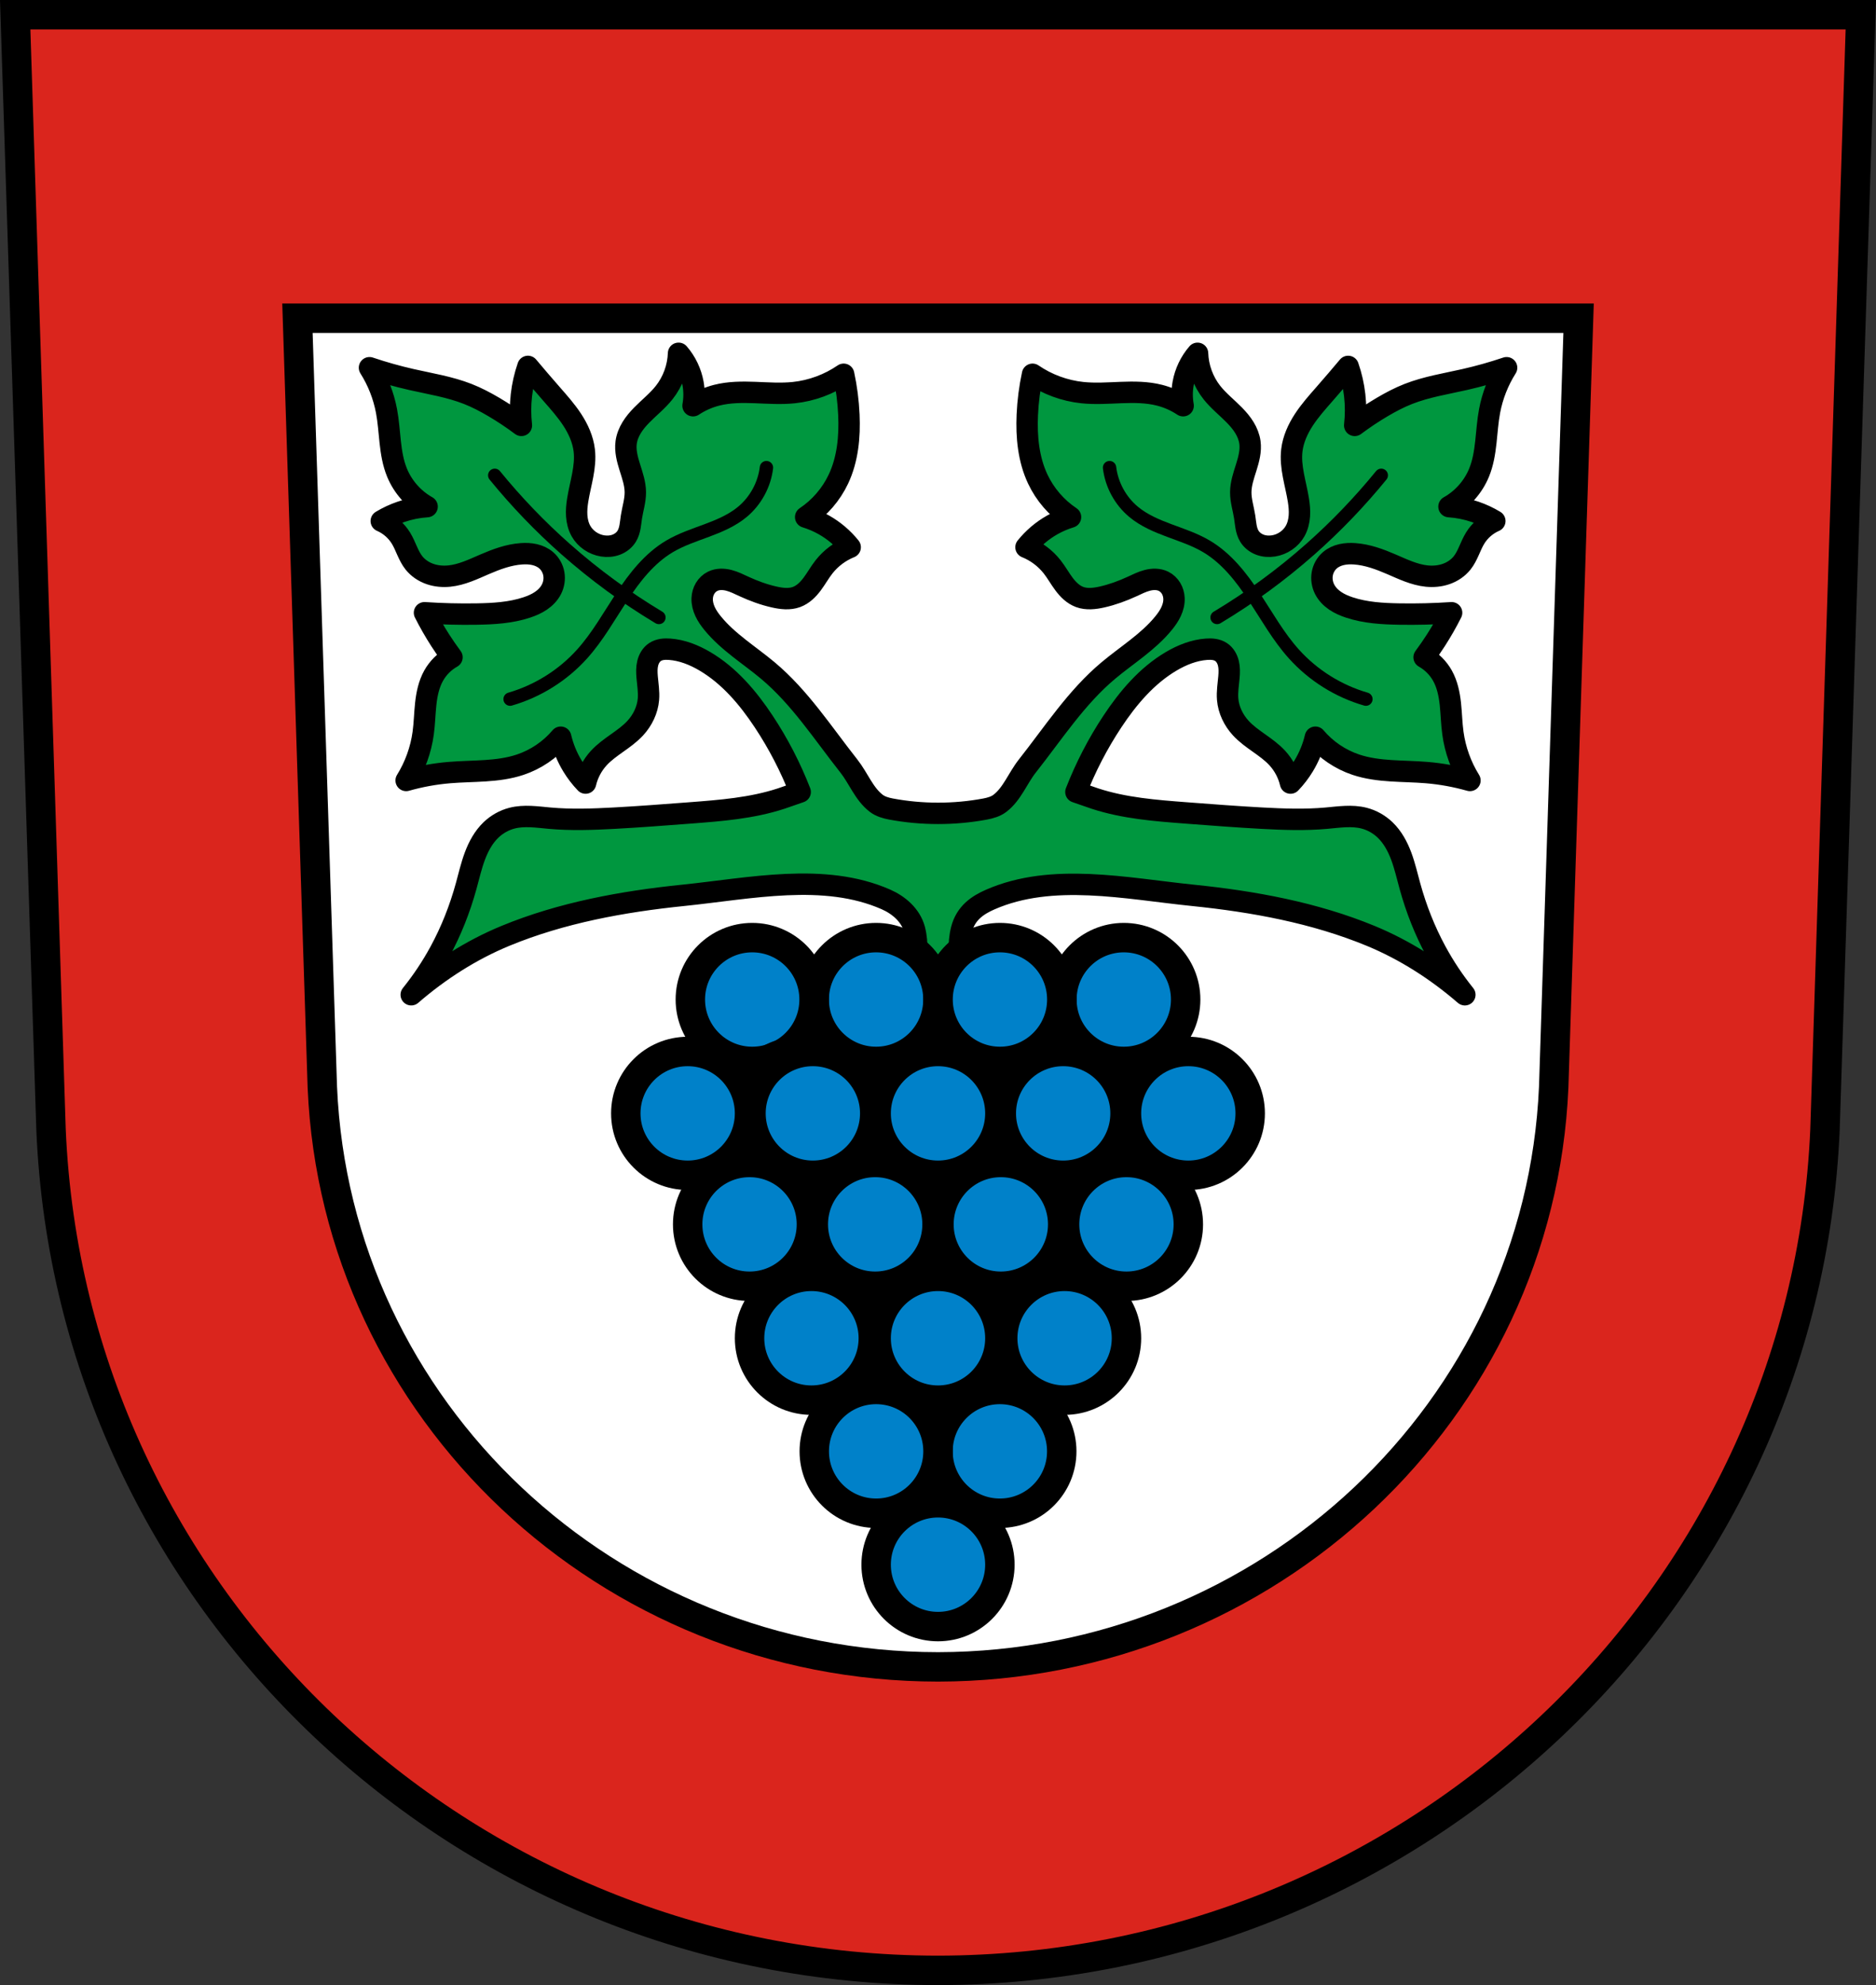
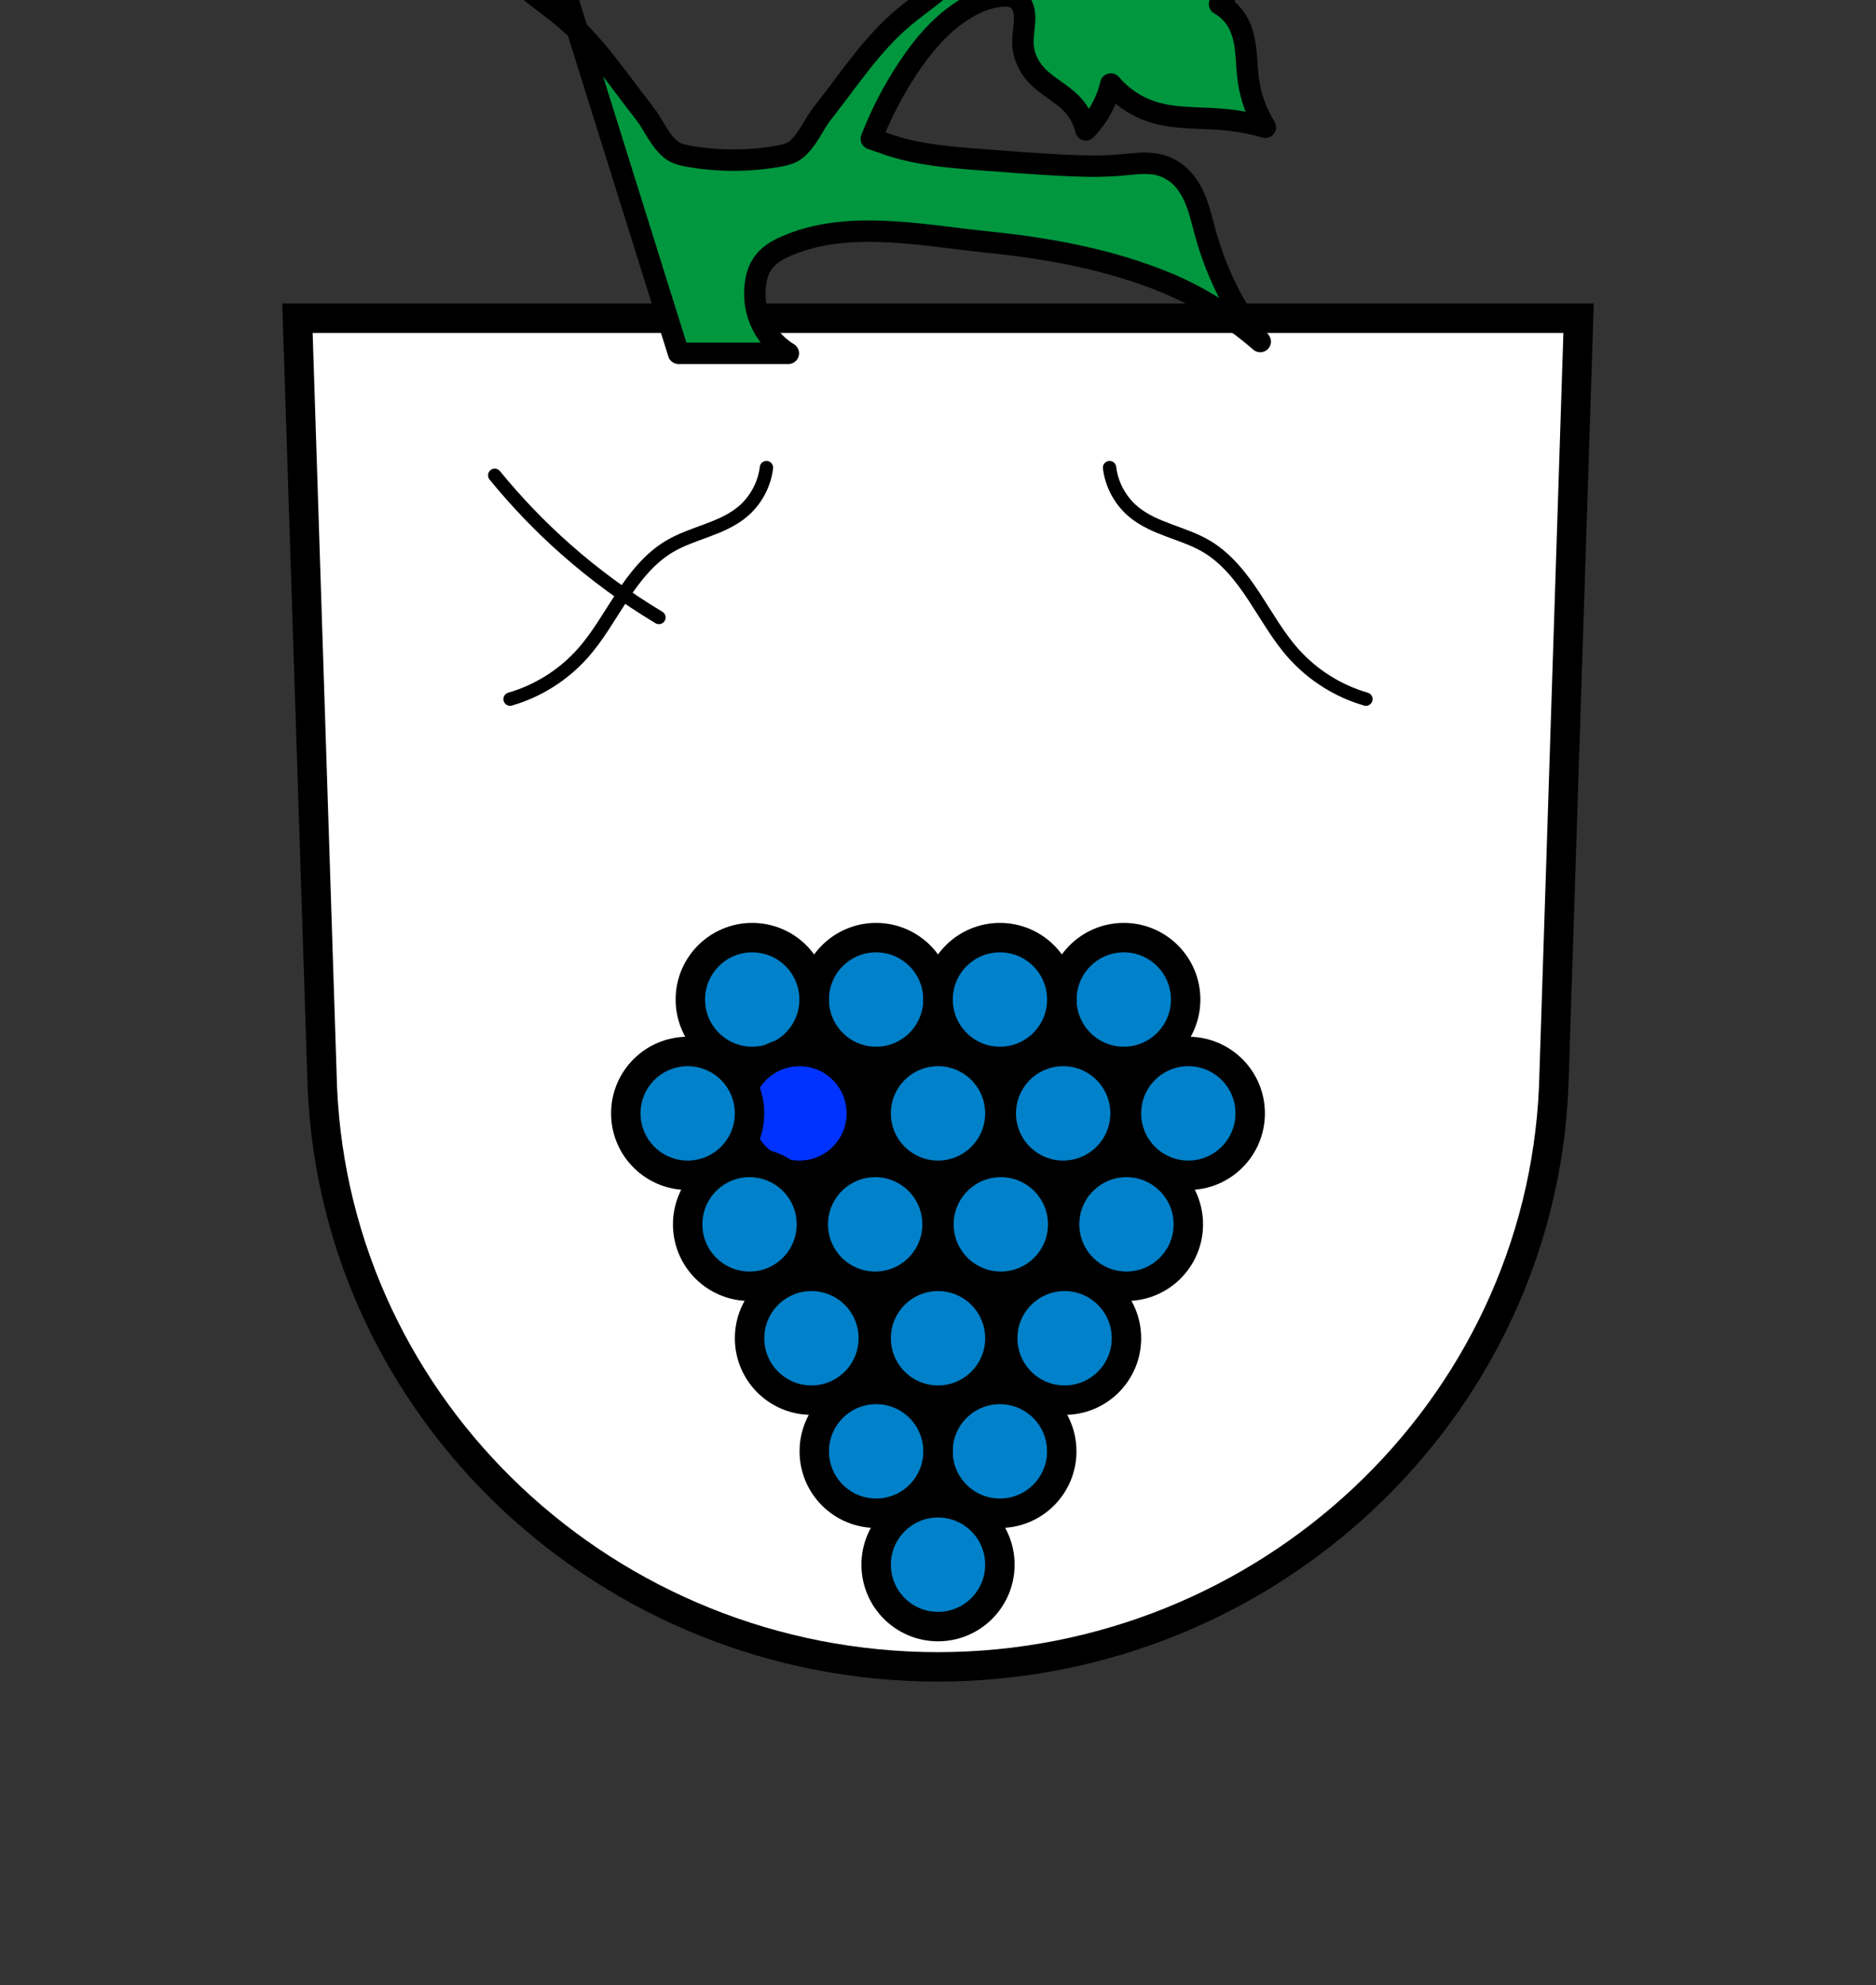
<svg xmlns="http://www.w3.org/2000/svg" version="1.1" viewBox="0 0 701.33 741.77">
  <rect x="0" y="0" width="701.33" height="741.77" fill="#333333" stroke="none" />
  <g transform="translate(-28.16-46.621)" stroke="#000">
    <g fill-rule="evenodd" stroke="#000">
      <g stroke-width="11">
-         <path d="m33.84 52.12l13.398 416.62c7.415 175.25 153.92 314.05 331.59 314.14 177.51-.215 324.07-139.06 331.59-314.14l13.398-416.62h-344.98z" fill="#da251d" />
        <path d="m139.36 165.53l9.3 287.31c5.147 120.86 106.84 216.57 230.17 216.64 123.22-.148 224.95-95.9 230.17-216.64l9.3-287.31h-239.47z" fill="#fff" />
      </g>
-       <path transform="translate(28.16 46.621)" d="m253.67 132.02c-.175 5.301-2.092 10.532-5.385 14.689-2.466 3.113-5.632 5.587-8.41 8.426-1.389 1.419-2.688 2.94-3.723 4.635-1.034 1.695-1.799 3.575-2.066 5.543-.427 3.146.428 6.316 1.381 9.344.953 3.03 2.026 6.087 2.047 9.262.021 3.145-.991 6.193-1.469 9.301-.187 1.216-.293 2.445-.518 3.654-.225 1.209-.575 2.411-1.213 3.463-.894 1.474-2.332 2.587-3.945 3.195-1.613.609-3.392.728-5.096.459-3.351-.529-6.44-2.618-8.094-5.58-.962-1.723-1.439-3.689-1.576-5.658-.137-1.969.055-3.947.367-5.896.992-6.204 3.197-12.367 2.449-18.605-.491-4.096-2.246-7.956-4.504-11.408-2.258-3.452-5.02-6.542-7.736-9.645-2.974-3.395-5.912-6.822-8.813-10.281-1.21 3.485-2.032 7.106-2.447 10.771-.423 3.738-.423 7.522 0 11.26-3.298-2.471-6.734-4.76-10.283-6.854-3.146-1.856-6.39-3.563-9.791-4.896-6.751-2.648-13.98-3.781-21.05-5.385-5.293-1.2-10.523-2.672-15.666-4.406 3.115 4.92 5.286 10.434 6.363 16.16 1.444 7.67.968 15.786 3.918 23.01 2.182 5.345 6.221 9.911 11.26 12.729-3.331.218-6.632.879-9.791 1.959-2.561.876-5.03 2.026-7.344 3.426 3.02 1.31 5.618 3.564 7.344 6.365 1.842 2.99 2.701 6.56 4.895 9.303 1.53 1.913 3.654 3.321 5.969 4.125 2.314.804 4.814 1.019 7.252.771 4.641-.472 8.935-2.558 13.219-4.406 4.385-1.892 8.945-3.583 13.709-3.918 1.642-.115 3.306-.065 4.91.303 1.604.368 3.149 1.066 4.391 2.146 1.481 1.29 2.484 3.108 2.822 5.04.339 1.935.018 3.971-.863 5.727-.888 1.767-2.317 3.229-3.951 4.342-1.635 1.113-3.474 1.894-5.352 2.514-5.963 1.968-12.325 2.341-18.604 2.447-6.531.11-13.07-.052-19.584-.488 1.778 3.526 3.739 6.96 5.875 10.281 1.396 2.171 2.866 4.293 4.406 6.363-2.855 1.599-5.256 4-6.855 6.855-1.797 3.209-2.561 6.894-2.959 10.551-.398 3.656-.454 7.347-.957 10.99-.861 6.233-3.046 12.282-6.365 17.627 5.275-1.495 10.695-2.482 16.16-2.939 8.864-.743 17.998-.128 26.438-2.938 5.871-1.954 11.185-5.554 15.178-10.281.888 3.793 2.381 7.444 4.406 10.771 1.394 2.291 3.038 4.43 4.895 6.365.804-3.45 2.508-6.687 4.896-9.303 3.995-4.376 9.704-6.893 13.709-11.26 2.715-2.96 4.564-6.769 4.896-10.771.231-2.774-.255-5.551-.49-8.324-.145-1.703-.192-3.438.211-5.1.403-1.661 1.302-3.256 2.727-4.201.79-.524 1.71-.83 2.646-.977.936-.146 1.891-.139 2.836-.07 4.65.337 9.104 2.11 13.12 4.473 9.134 5.368 16.182 13.688 22.03 22.521 5.47 8.26 10.05 17.11 13.643 26.344-2.38.788-4.744 1.684-7.109 2.459-10.998 3.602-22.668 4.497-34.21 5.375-9.443.719-18.887 1.443-28.344 1.955-7.977.432-15.988.713-23.945 0-4.731-.424-9.573-1.191-14.172 0-2.927.758-5.639 2.305-7.82 4.398-2.8 2.687-4.687 6.199-6.04 9.836-1.354 3.637-2.213 7.436-3.244 11.178-2.335 8.476-5.576 16.709-9.773 24.434-3.089 5.685-6.691 11.09-10.75 16.13 10.502-9.09 22.4-16.716 35.19-21.992 21-8.667 43.857-12.834 66.46-15.15 25.14-2.575 52.672-8.653 75.81 1.518 4.721 2.075 9.215 5.813 10.688 11.188 1.392 5.382 1 11.21-1.092 16.359-2.095 5.149-5.883 9.593-10.637 12.475h20.525 20.523c-4.753-2.882-8.542-7.325-10.637-12.475-2.095-5.149-2.484-10.978-1.092-16.359 1.585-6.13 6.02-9.08 10.752-11.148 23.14-10.113 50.623-4.122 75.75-1.557 22.604 2.309 45.46 6.481 66.46 15.15 12.785 5.276 24.684 12.907 35.19 21.992-4.059-5.04-7.661-10.442-10.75-16.13-4.197-7.725-7.44-15.958-9.775-24.434-1.031-3.742-1.889-7.54-3.242-11.178-1.354-3.637-3.242-7.149-6.04-9.836-2.182-2.093-4.892-3.64-7.818-4.398-4.599-1.191-9.44-.424-14.172 0-7.957.713-15.968.432-23.945 0-9.457-.512-18.9-1.236-28.344-1.955-11.539-.878-23.21-1.773-34.21-5.375-2.365-.775-4.728-1.671-7.107-2.459 3.595-9.232 8.172-18.08 13.643-26.344 5.85-8.833 12.898-17.15 22.03-22.521 4.02-2.362 8.473-4.136 13.12-4.473.945-.069 1.9-.076 2.836.07.936.146 1.857.453 2.646.977 1.425.945 2.326 2.54 2.729 4.201.403 1.661.354 3.396.209 5.1-.235 2.773-.721 5.55-.49 8.324.333 4 2.182 7.812 4.896 10.771 4.01 4.367 9.714 6.884 13.709 11.26 2.388 2.616 4.092 5.853 4.896 9.303 1.857-1.935 3.5-4.074 4.895-6.365 2.025-3.328 3.518-6.979 4.406-10.771 3.993 4.727 9.307 8.327 15.178 10.281 8.44 2.809 17.575 2.195 26.439 2.938 5.463.458 10.882 1.445 16.16 2.939-3.32-5.345-5.504-11.394-6.365-17.627-.504-3.643-.559-7.334-.957-10.99-.398-3.656-1.162-7.342-2.959-10.551-1.599-2.855-4-5.256-6.855-6.855 1.541-2.071 3.01-4.192 4.406-6.363 2.136-3.322 4.097-6.755 5.875-10.281-6.517.436-13.05.598-19.584.488-6.279-.106-12.64-.479-18.604-2.447-1.878-.62-3.717-1.401-5.352-2.514-1.635-1.113-3.063-2.575-3.951-4.342-.882-1.755-1.202-3.792-.863-5.727.339-1.935 1.341-3.753 2.822-5.04 1.241-1.081 2.786-1.779 4.391-2.146 1.604-.368 3.27-.418 4.912-.303 4.764.335 9.322 2.026 13.707 3.918 4.283 1.848 8.58 3.934 13.221 4.406 2.438.248 4.936.033 7.25-.771 2.314-.804 4.438-2.212 5.969-4.125 2.194-2.743 3.053-6.312 4.895-9.303 1.725-2.801 4.326-5.06 7.344-6.365-2.316-1.4-4.783-2.55-7.344-3.426-3.159-1.08-6.46-1.741-9.791-1.959 5.04-2.818 9.08-7.383 11.26-12.729 2.95-7.226 2.474-15.342 3.918-23.01 1.077-5.723 3.248-11.237 6.363-16.16-5.143 1.735-10.373 3.206-15.666 4.406-7.07 1.604-14.301 2.737-21.05 5.385-3.401 1.334-6.645 3.04-9.791 4.896-3.549 2.094-6.983 4.382-10.281 6.854.423-3.738.423-7.522 0-11.26-.415-3.666-1.239-7.286-2.449-10.771-2.9 3.459-5.838 6.886-8.813 10.281-2.718 3.103-5.478 6.193-7.736 9.645-2.258 3.452-4.01 7.313-4.504 11.408-.748 6.238 1.457 12.401 2.449 18.605.312 1.949.504 3.927.367 5.896-.137 1.969-.614 3.935-1.576 5.658-1.653 2.962-4.743 5.05-8.094 5.58-1.703.269-3.482.15-5.096-.459-1.613-.609-3.051-1.721-3.945-3.195-.638-1.052-.988-2.254-1.213-3.463-.225-1.209-.331-2.439-.518-3.654-.478-3.108-1.49-6.156-1.469-9.301.021-3.175 1.094-6.233 2.047-9.262.953-3.03 1.808-6.198 1.381-9.344-.267-1.968-1.032-3.848-2.066-5.543-1.034-1.695-2.334-3.215-3.723-4.635-2.778-2.839-5.944-5.312-8.41-8.426-3.293-4.158-5.21-9.388-5.385-14.689-2.759 3.181-4.64 7.117-5.385 11.262-.493 2.745-.493 5.577 0 8.322-2.69-1.787-5.685-3.117-8.814-3.916-4.681-1.195-9.578-1.195-14.406-1.012-4.828.183-9.674.541-14.479.033-6.64-.701-13.1-3.081-18.605-6.855-1.076 4.993-1.73 10.08-1.957 15.178-.364 8.175.427 16.588 3.916 23.99 2.697 5.722 6.978 10.687 12.24 14.197-2.383.725-4.687 1.712-6.855 2.938-3.751 2.121-7.093 4.964-9.791 8.324 3.83 1.538 7.242 4.098 9.791 7.344 1.596 2.033 2.85 4.314 4.395 6.387 1.544 2.073 3.46 3.984 5.887 4.873 2.642.968 5.579.617 8.324 0 3.885-.873 7.643-2.252 11.26-3.916 1.87-.86 3.721-1.804 5.715-2.314 1.994-.51 4.188-.552 6.04.355 1.173.576 2.158 1.519 2.828 2.641.671 1.122 1.032 2.419 1.09 3.725.076 1.719-.368 3.435-1.096 4.994-.728 1.559-1.735 2.975-2.822 4.309-5.718 7.01-13.619 11.825-20.563 17.625-12.03 10.05-20.661 23.478-30.354 35.74-3.571 4.518-5.657 10.422-10.23 13.922-1.57 1.202-3.588 1.779-5.531 2.143-11.529 2.155-23.657 2.156-35.19 0-1.943-.363-3.96-.941-5.529-2.143-4.573-3.501-6.661-9.404-10.232-13.922-9.693-12.261-18.325-25.692-30.354-35.74-6.944-5.8-14.845-10.613-20.563-17.625-1.088-1.334-2.094-2.749-2.822-4.309-.728-1.559-1.172-3.275-1.096-4.994.058-1.306.419-2.603 1.09-3.725.671-1.122 1.655-2.064 2.828-2.641 1.847-.907 4.04-.866 6.04-.355 1.994.51 3.845 1.454 5.715 2.314 3.617 1.664 7.375 3.043 11.26 3.916 2.745.617 5.682.968 8.324 0 2.427-.889 4.343-2.8 5.887-4.873 1.544-2.073 2.798-4.354 4.395-6.387 2.549-3.246 5.961-5.806 9.791-7.344-2.698-3.361-6.04-6.203-9.791-8.324-2.168-1.226-4.472-2.213-6.855-2.938 5.262-3.511 9.543-8.475 12.24-14.197 3.489-7.402 4.28-15.815 3.916-23.99-.227-5.102-.882-10.185-1.957-15.178-5.508 3.774-11.965 6.154-18.605 6.855-4.805.507-9.651.15-14.479-.033-4.828-.183-9.725-.184-14.406 1.012-3.129.799-6.122 2.129-8.813 3.916.493-2.745.493-5.577 0-8.322-.745-4.145-2.628-8.08-5.387-11.262z" fill="#00973f" stroke-linejoin="round" stroke-width="8" />
+       <path transform="translate(28.16 46.621)" d="m253.67 132.02h20.525 20.523c-4.753-2.882-8.542-7.325-10.637-12.475-2.095-5.149-2.484-10.978-1.092-16.359 1.585-6.13 6.02-9.08 10.752-11.148 23.14-10.113 50.623-4.122 75.75-1.557 22.604 2.309 45.46 6.481 66.46 15.15 12.785 5.276 24.684 12.907 35.19 21.992-4.059-5.04-7.661-10.442-10.75-16.13-4.197-7.725-7.44-15.958-9.775-24.434-1.031-3.742-1.889-7.54-3.242-11.178-1.354-3.637-3.242-7.149-6.04-9.836-2.182-2.093-4.892-3.64-7.818-4.398-4.599-1.191-9.44-.424-14.172 0-7.957.713-15.968.432-23.945 0-9.457-.512-18.9-1.236-28.344-1.955-11.539-.878-23.21-1.773-34.21-5.375-2.365-.775-4.728-1.671-7.107-2.459 3.595-9.232 8.172-18.08 13.643-26.344 5.85-8.833 12.898-17.15 22.03-22.521 4.02-2.362 8.473-4.136 13.12-4.473.945-.069 1.9-.076 2.836.07.936.146 1.857.453 2.646.977 1.425.945 2.326 2.54 2.729 4.201.403 1.661.354 3.396.209 5.1-.235 2.773-.721 5.55-.49 8.324.333 4 2.182 7.812 4.896 10.771 4.01 4.367 9.714 6.884 13.709 11.26 2.388 2.616 4.092 5.853 4.896 9.303 1.857-1.935 3.5-4.074 4.895-6.365 2.025-3.328 3.518-6.979 4.406-10.771 3.993 4.727 9.307 8.327 15.178 10.281 8.44 2.809 17.575 2.195 26.439 2.938 5.463.458 10.882 1.445 16.16 2.939-3.32-5.345-5.504-11.394-6.365-17.627-.504-3.643-.559-7.334-.957-10.99-.398-3.656-1.162-7.342-2.959-10.551-1.599-2.855-4-5.256-6.855-6.855 1.541-2.071 3.01-4.192 4.406-6.363 2.136-3.322 4.097-6.755 5.875-10.281-6.517.436-13.05.598-19.584.488-6.279-.106-12.64-.479-18.604-2.447-1.878-.62-3.717-1.401-5.352-2.514-1.635-1.113-3.063-2.575-3.951-4.342-.882-1.755-1.202-3.792-.863-5.727.339-1.935 1.341-3.753 2.822-5.04 1.241-1.081 2.786-1.779 4.391-2.146 1.604-.368 3.27-.418 4.912-.303 4.764.335 9.322 2.026 13.707 3.918 4.283 1.848 8.58 3.934 13.221 4.406 2.438.248 4.936.033 7.25-.771 2.314-.804 4.438-2.212 5.969-4.125 2.194-2.743 3.053-6.312 4.895-9.303 1.725-2.801 4.326-5.06 7.344-6.365-2.316-1.4-4.783-2.55-7.344-3.426-3.159-1.08-6.46-1.741-9.791-1.959 5.04-2.818 9.08-7.383 11.26-12.729 2.95-7.226 2.474-15.342 3.918-23.01 1.077-5.723 3.248-11.237 6.363-16.16-5.143 1.735-10.373 3.206-15.666 4.406-7.07 1.604-14.301 2.737-21.05 5.385-3.401 1.334-6.645 3.04-9.791 4.896-3.549 2.094-6.983 4.382-10.281 6.854.423-3.738.423-7.522 0-11.26-.415-3.666-1.239-7.286-2.449-10.771-2.9 3.459-5.838 6.886-8.813 10.281-2.718 3.103-5.478 6.193-7.736 9.645-2.258 3.452-4.01 7.313-4.504 11.408-.748 6.238 1.457 12.401 2.449 18.605.312 1.949.504 3.927.367 5.896-.137 1.969-.614 3.935-1.576 5.658-1.653 2.962-4.743 5.05-8.094 5.58-1.703.269-3.482.15-5.096-.459-1.613-.609-3.051-1.721-3.945-3.195-.638-1.052-.988-2.254-1.213-3.463-.225-1.209-.331-2.439-.518-3.654-.478-3.108-1.49-6.156-1.469-9.301.021-3.175 1.094-6.233 2.047-9.262.953-3.03 1.808-6.198 1.381-9.344-.267-1.968-1.032-3.848-2.066-5.543-1.034-1.695-2.334-3.215-3.723-4.635-2.778-2.839-5.944-5.312-8.41-8.426-3.293-4.158-5.21-9.388-5.385-14.689-2.759 3.181-4.64 7.117-5.385 11.262-.493 2.745-.493 5.577 0 8.322-2.69-1.787-5.685-3.117-8.814-3.916-4.681-1.195-9.578-1.195-14.406-1.012-4.828.183-9.674.541-14.479.033-6.64-.701-13.1-3.081-18.605-6.855-1.076 4.993-1.73 10.08-1.957 15.178-.364 8.175.427 16.588 3.916 23.99 2.697 5.722 6.978 10.687 12.24 14.197-2.383.725-4.687 1.712-6.855 2.938-3.751 2.121-7.093 4.964-9.791 8.324 3.83 1.538 7.242 4.098 9.791 7.344 1.596 2.033 2.85 4.314 4.395 6.387 1.544 2.073 3.46 3.984 5.887 4.873 2.642.968 5.579.617 8.324 0 3.885-.873 7.643-2.252 11.26-3.916 1.87-.86 3.721-1.804 5.715-2.314 1.994-.51 4.188-.552 6.04.355 1.173.576 2.158 1.519 2.828 2.641.671 1.122 1.032 2.419 1.09 3.725.076 1.719-.368 3.435-1.096 4.994-.728 1.559-1.735 2.975-2.822 4.309-5.718 7.01-13.619 11.825-20.563 17.625-12.03 10.05-20.661 23.478-30.354 35.74-3.571 4.518-5.657 10.422-10.23 13.922-1.57 1.202-3.588 1.779-5.531 2.143-11.529 2.155-23.657 2.156-35.19 0-1.943-.363-3.96-.941-5.529-2.143-4.573-3.501-6.661-9.404-10.232-13.922-9.693-12.261-18.325-25.692-30.354-35.74-6.944-5.8-14.845-10.613-20.563-17.625-1.088-1.334-2.094-2.749-2.822-4.309-.728-1.559-1.172-3.275-1.096-4.994.058-1.306.419-2.603 1.09-3.725.671-1.122 1.655-2.064 2.828-2.641 1.847-.907 4.04-.866 6.04-.355 1.994.51 3.845 1.454 5.715 2.314 3.617 1.664 7.375 3.043 11.26 3.916 2.745.617 5.682.968 8.324 0 2.427-.889 4.343-2.8 5.887-4.873 1.544-2.073 2.798-4.354 4.395-6.387 2.549-3.246 5.961-5.806 9.791-7.344-2.698-3.361-6.04-6.203-9.791-8.324-2.168-1.226-4.472-2.213-6.855-2.938 5.262-3.511 9.543-8.475 12.24-14.197 3.489-7.402 4.28-15.815 3.916-23.99-.227-5.102-.882-10.185-1.957-15.178-5.508 3.774-11.965 6.154-18.605 6.855-4.805.507-9.651.15-14.479-.033-4.828-.183-9.725-.184-14.406 1.012-3.129.799-6.122 2.129-8.813 3.916.493-2.745.493-5.577 0-8.322-.745-4.145-2.628-8.08-5.387-11.262z" fill="#00973f" stroke-linejoin="round" stroke-width="8" />
    </g>
    <g transform="translate(-1 2)" fill="#0081c9" stroke="#000" stroke-width="11">
      <circle cx="356.68" cy="418.11" r="23.13" />
      <circle cx="310.37" cy="418.11" r="23.13" />
      <circle cx="449.28" cy="418.11" r="23.13" />
      <circle cx="402.98" cy="418.11" r="23.13" />
    </g>
    <g fill="#03f" stroke-width="11">
      <circle cx="327.04" cy="462.65" r="23.13" />
      <circle cx="421.69" cy="462.65" r="23.13" />
      <circle cx="375.43" cy="462.65" r="23.13" />
      <g transform="translate(0 2)" fill="#0081c9" stroke="#000">
        <circle cx="285.24" cy="460.65" r="23.13" />
        <circle cx="378.83" cy="460.65" r="23.13" />
-         <circle cx="332.04" cy="460.65" r="23.13" />
        <circle cx="472.41" cy="460.65" r="23.13" />
        <circle cx="425.62" cy="460.65" r="23.13" />
        <circle cx="355.34" cy="502.12" r="23.13" />
        <circle cx="308.37" cy="502.12" r="23.13" />
        <circle cx="449.28" cy="502.12" r="23.13" />
        <circle cx="402.31" cy="502.12" r="23.13" />
        <circle cx="378.83" cy="544.68" r="23.13" />
        <circle cx="331.51" cy="544.68" r="23.13" />
        <circle cx="426.15" cy="544.68" r="23.13" />
      </g>
      <g transform="translate(1.059-2)" fill="#0081c9" stroke="#000">
        <circle cx="400.9" cy="590.94" r="23.13" />
        <circle cx="354.64" cy="590.94" r="23.13" />
      </g>
      <circle cx="378.83" cy="631.29" r="23.13" fill="#0081c9" stroke="#000" />
    </g>
    <g fill="none" fill-rule="evenodd" stroke="#000" stroke-linecap="round" stroke-width="5">
      <path d="m218.86 307.86c10.306-2.977 19.745-8.893 26.918-16.869 5.818-6.469 10.09-14.15 14.871-21.413 4.784-7.267 10.308-14.344 17.79-18.785 4.343-2.578 9.184-4.17 13.918-5.931 4.733-1.762 9.477-3.758 13.359-6.989 4.931-4.104 8.211-10.139 8.973-16.51" />
      <path d="m274.49 277.35c-12.352-7.405-24.02-15.947-34.814-25.483-9.585-8.469-18.477-17.722-26.559-27.636" />
      <path d="m538.79 307.86c-10.306-2.977-19.745-8.893-26.918-16.869-5.818-6.469-10.09-14.15-14.871-21.413-4.784-7.267-10.308-14.344-17.79-18.785-4.343-2.578-9.184-4.17-13.918-5.931-4.733-1.762-9.477-3.758-13.359-6.989-4.931-4.104-8.211-10.139-8.973-16.51" />
-       <path d="m483.16 277.35c12.352-7.405 24.02-15.947 34.814-25.483 9.585-8.469 18.477-17.722 26.559-27.636" />
    </g>
  </g>
</svg>